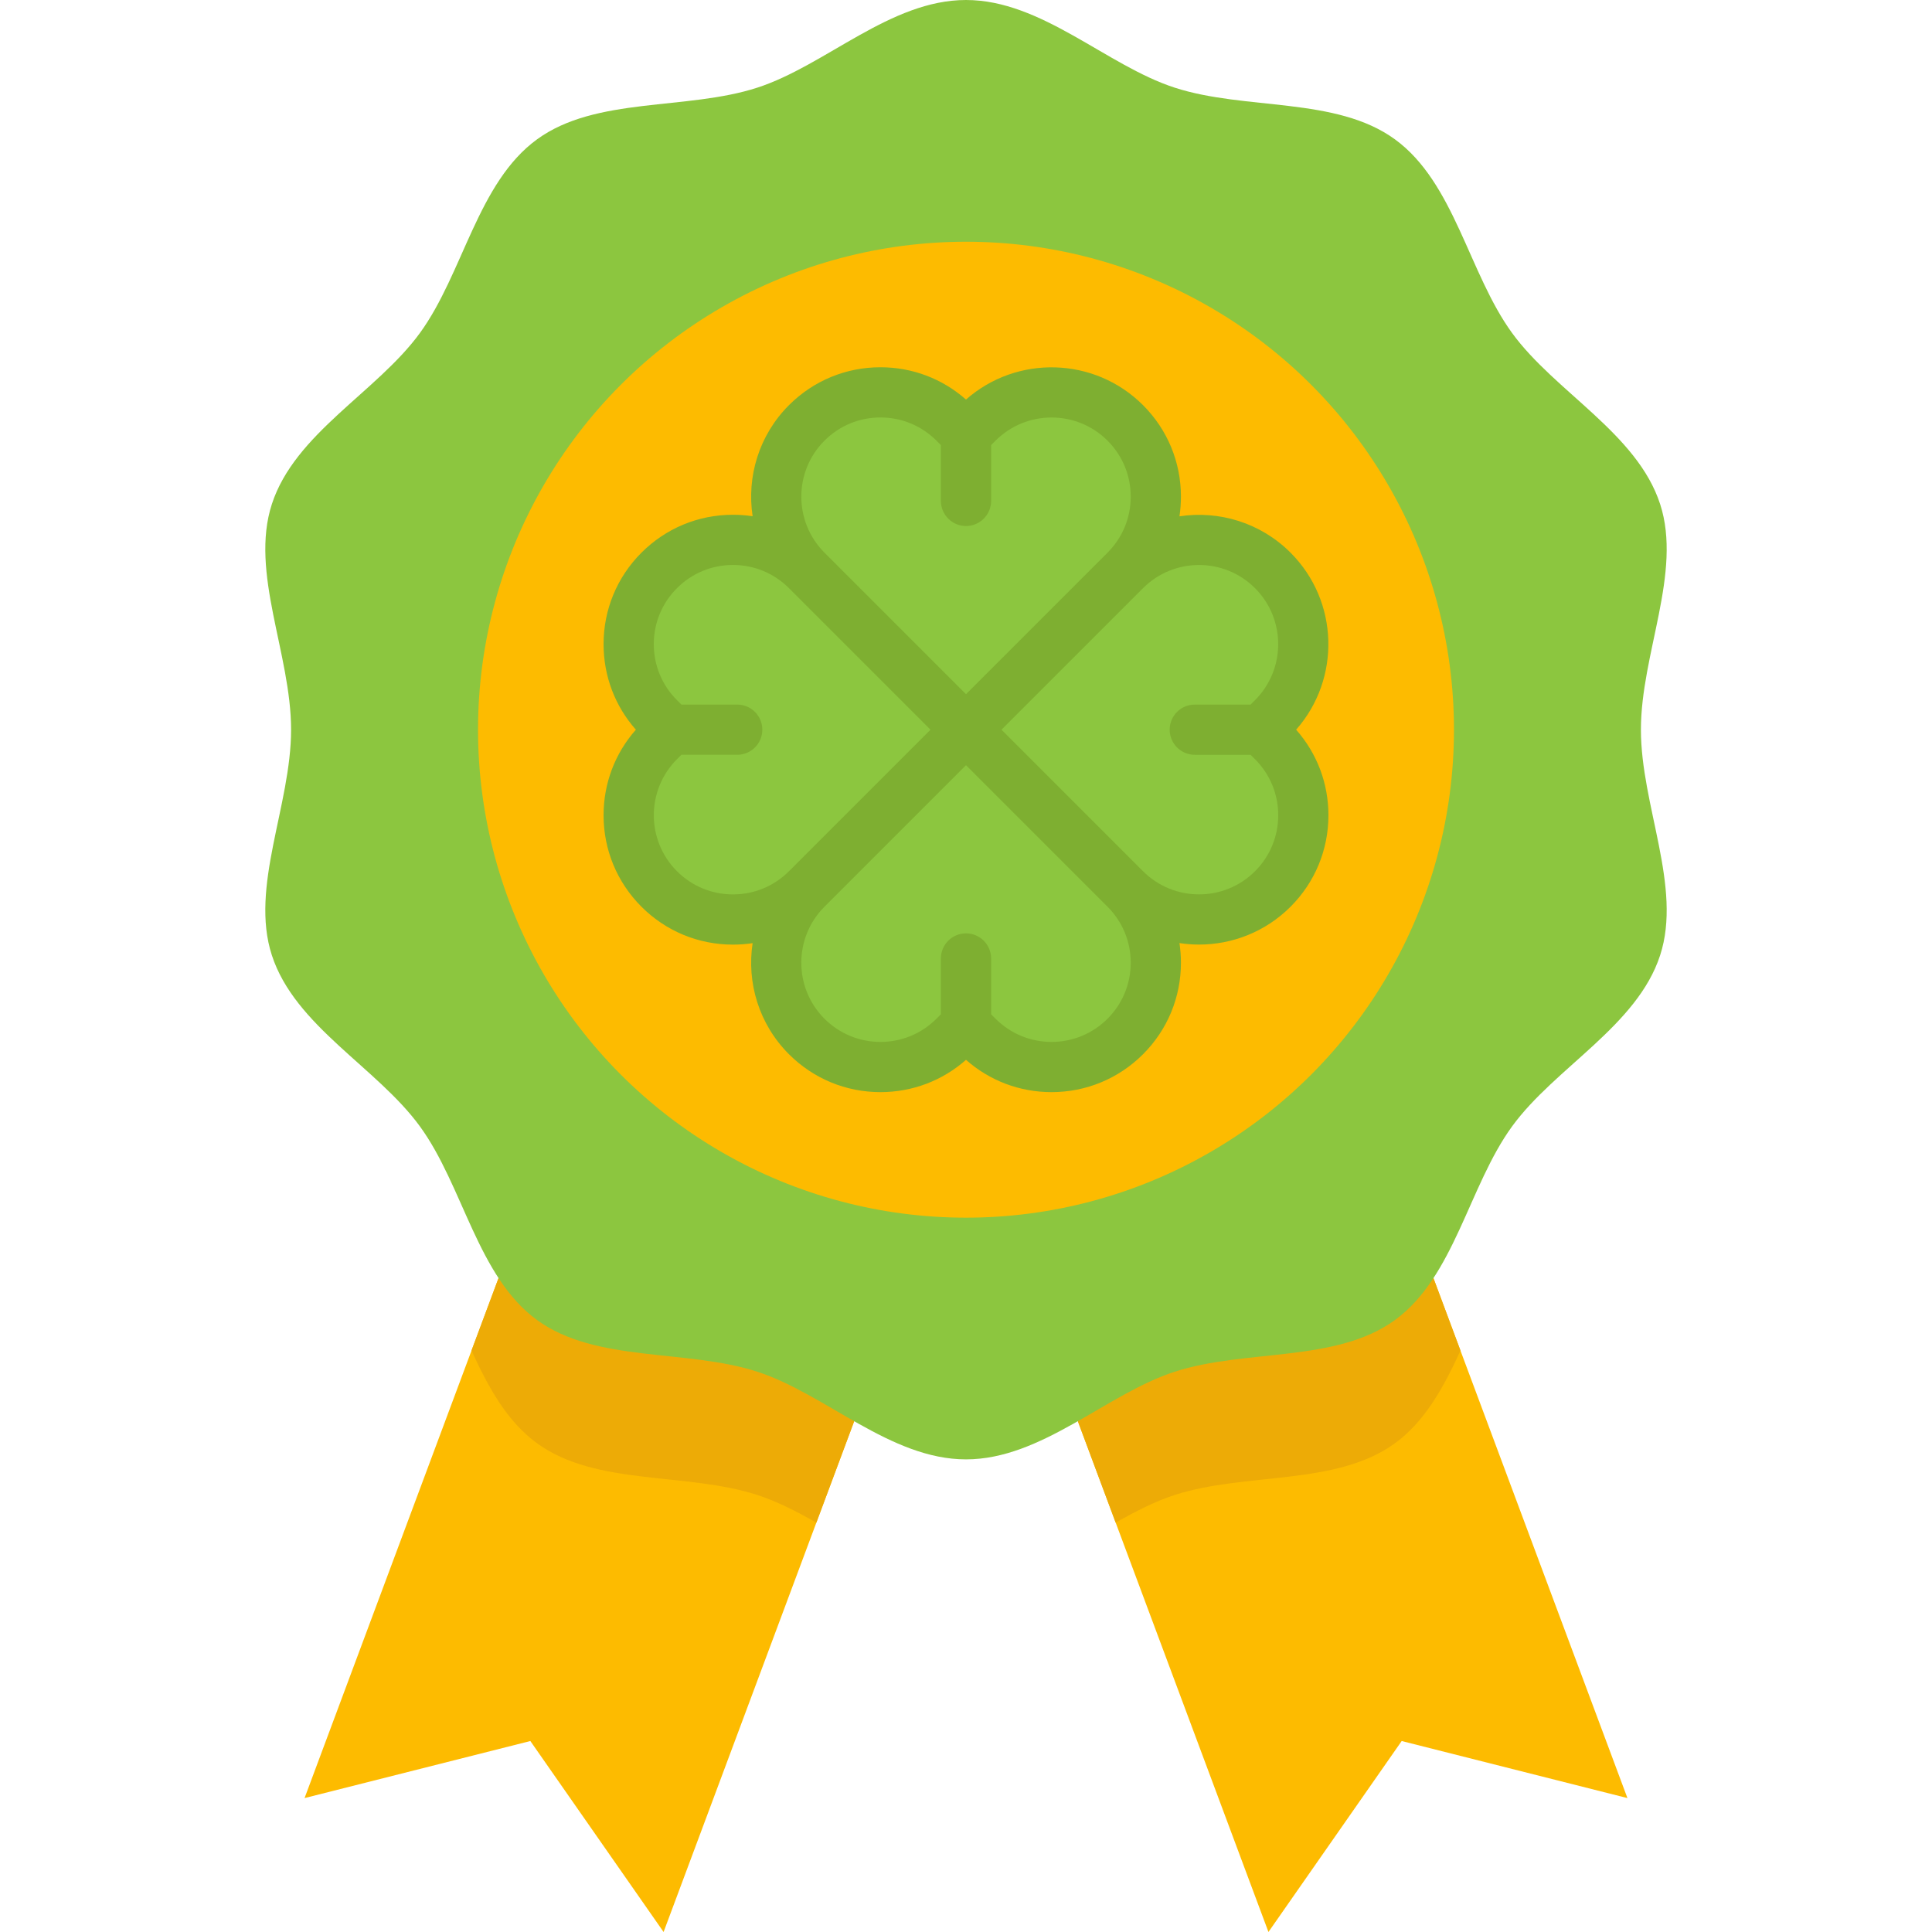
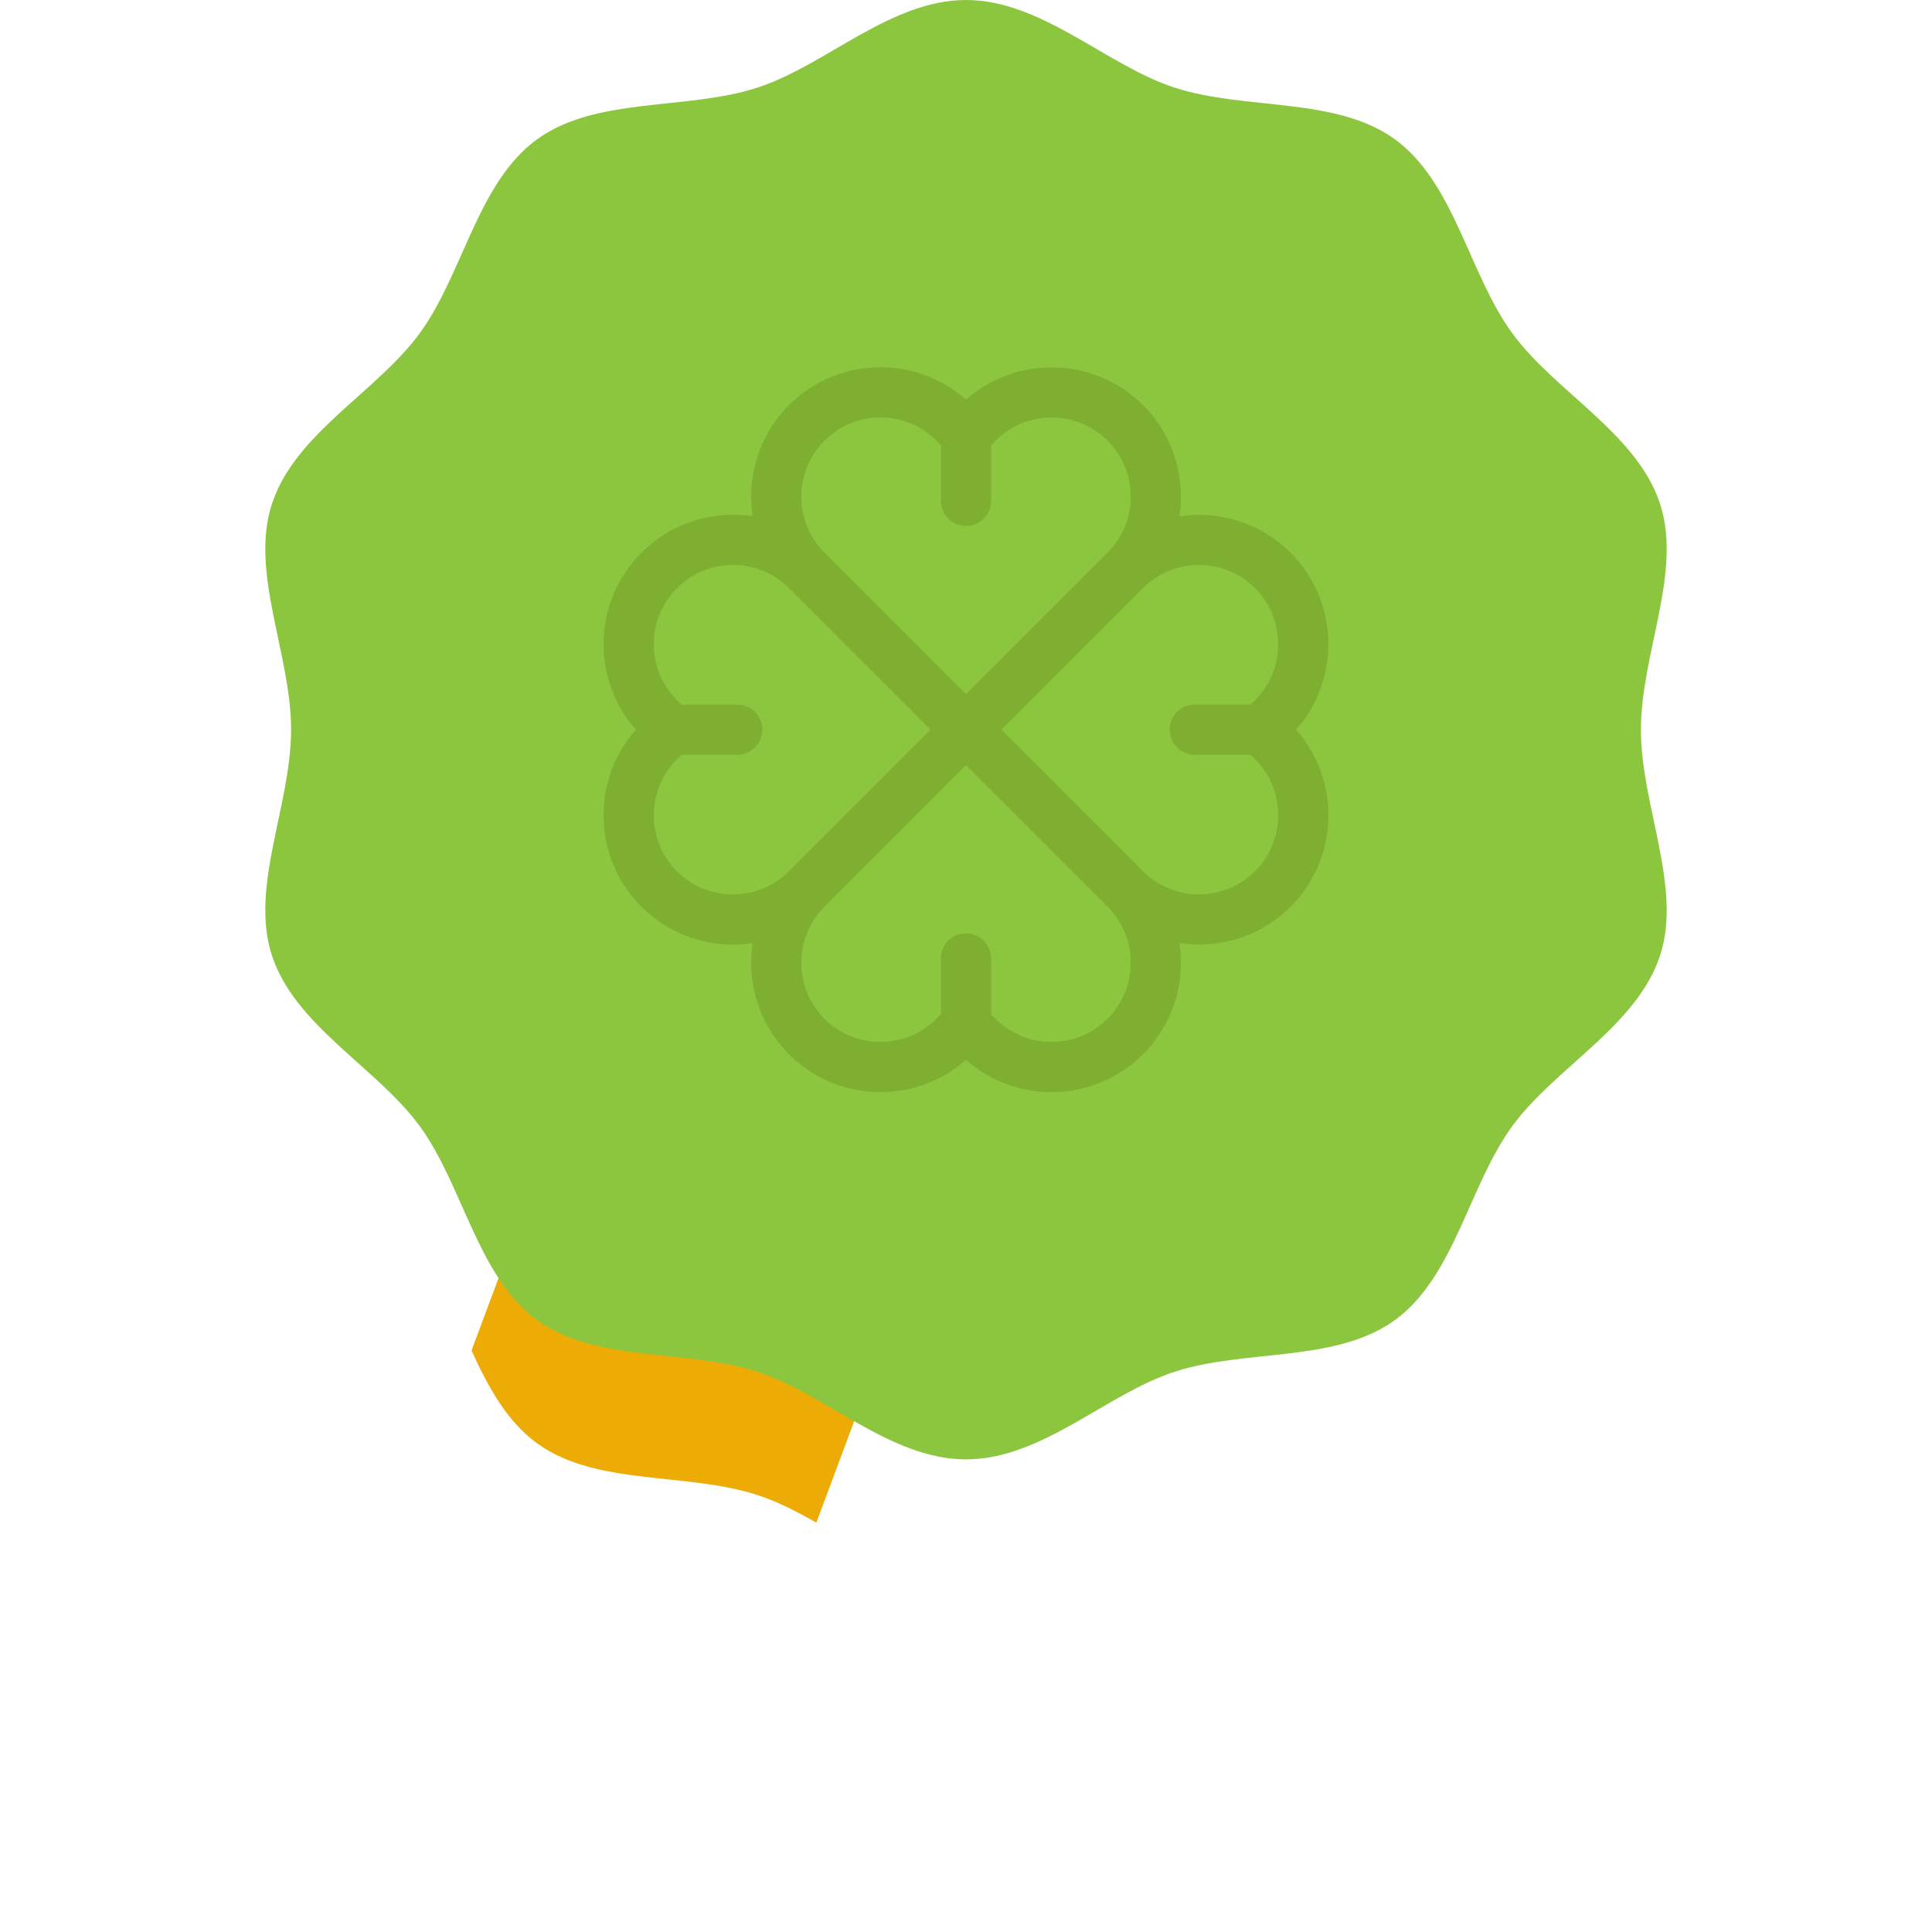
<svg xmlns="http://www.w3.org/2000/svg" height="800px" width="800px" version="1.1" id="Layer_1" viewBox="0 0 512 512" xml:space="preserve">
  <g>
-     <polygon style="fill:#FDBB00;" points="228.982,369.63 216.342,403.511 175.857,512 140.548,461.39 80.71,476.51 124.957,357.909    134.186,333.173  " />
-     <polygon style="fill:#FDBB00;" points="431.286,476.51 371.461,461.39 336.153,512 295.667,403.511 283.027,369.63    377.811,333.173 387.04,357.921  " />
-   </g>
+     </g>
  <g>
    <path style="fill:#EDAB06;" d="M134.186,333.173l94.796,36.457l-12.64,33.881c-5.189-2.939-10.366-5.613-15.628-7.318   c-18.773-6.108-42.759-2.335-58.387-13.705c-8.044-5.854-12.967-14.963-17.37-24.579L134.186,333.173z" />
-     <path style="fill:#EDAB06;" d="M387.04,357.921c-4.415,9.616-9.338,18.712-17.37,24.567c-15.628,11.37-39.602,7.608-58.387,13.705   c-5.262,1.706-10.427,4.379-15.616,7.318l-12.64-33.881l94.784-36.457L387.04,357.921z" />
  </g>
  <path style="fill:#8CC63F;" d="M434.859,193.375c0-20.077,10.981-41.654,5.098-59.77c-6.096-18.777-27.868-29.732-39.242-45.361  c-11.488-15.785-15.259-39.833-31.044-51.321c-15.629-11.374-39.608-7.604-58.384-13.7C293.172,17.34,276.078,0,256,0  c-20.077,0-37.171,17.34-55.287,23.222c-18.777,6.096-42.756,2.326-58.385,13.7c-15.785,11.489-19.556,35.537-31.044,51.322  c-11.374,15.629-33.145,26.585-39.242,45.36c-5.882,18.116,5.098,39.693,5.098,59.771c0,20.077-10.981,41.654-5.098,59.77  c6.096,18.777,27.868,29.732,39.242,45.361c11.488,15.785,15.259,39.833,31.044,51.321c15.629,11.374,39.608,7.604,58.384,13.7  c18.116,5.882,35.21,23.222,55.288,23.222c20.077,0,37.171-17.34,55.287-23.222c18.777-6.096,42.756-2.326,58.385-13.7  c15.785-11.488,19.556-35.536,31.044-51.321c11.374-15.629,33.145-26.585,39.242-45.36  C445.841,235.03,434.859,213.453,434.859,193.375z" />
-   <circle style="fill:#FDBB00;" cx="256" cy="193.378" r="129.318" />
-   <path style="fill:#8CC63F;" d="M334.175,193.375l3.124-3.124c10.794-10.793,10.794-28.294,0-39.087l0,0  c-10.793-10.793-28.294-10.793-39.087,0c10.793-10.793,10.793-28.294,0-39.087l0,0c-10.793-10.793-28.294-10.793-39.087,0  l-3.124,3.124l-3.124-3.124c-10.793-10.793-28.294-10.793-39.087,0l0,0c-10.793,10.793-10.793,28.294,0,39.087  c-10.794-10.793-28.294-10.793-39.087,0l0,0c-10.793,10.793-10.793,28.294,0,39.087l3.124,3.124l-3.124,3.124  c-10.793,10.793-10.793,28.294,0,39.087l0,0c10.793,10.793,28.294,10.793,39.087,0c-10.793,10.793-10.793,28.294,0,39.087l0,0  c10.793,10.793,28.294,10.793,39.087,0l3.124-3.124l3.124,3.124c10.794,10.793,28.294,10.793,39.087,0l0,0  c10.793-10.793,10.793-28.294,0-39.087c10.794,10.793,28.294,10.793,39.087,0l0,0c10.793-10.793,10.793-28.294,0-39.087  L334.175,193.375z" />
  <path style="fill:#7EAF31;" d="M343.489,193.375c11.865-13.452,11.37-34.06-1.485-46.915c-8.005-8.005-19.018-11.212-29.437-9.63  c0.259-1.709,0.393-3.449,0.393-5.21c0-9.16-3.566-17.771-10.045-24.248c-12.856-12.854-33.464-13.35-46.915-1.484  c-6.266-5.535-14.236-8.56-22.669-8.56c-9.159,0-17.77,3.567-24.249,10.045c-8.005,8.006-11.213,19.019-9.63,29.437  c-1.709-0.259-3.449-0.393-5.209-0.393c-9.159,0-17.77,3.567-24.246,10.043c-6.477,6.476-10.045,15.089-10.045,24.248  c0,8.435,3.023,16.403,8.559,22.669c-5.535,6.266-8.559,14.235-8.559,22.668c0,9.16,3.566,17.771,10.043,24.248  c6.476,6.477,15.089,10.043,24.248,10.043c1.761,0,3.501-0.134,5.209-0.393c-1.582,10.418,1.624,21.43,9.631,29.437  c6.476,6.477,15.089,10.045,24.248,10.045c8.435,0,16.405-3.024,22.669-8.559c6.266,5.535,14.235,8.559,22.668,8.559  c9.16,0,17.771-3.567,24.248-10.043c6.477-6.476,10.044-15.089,10.044-24.248c0-1.761-0.134-3.501-0.393-5.209  c1.719,0.261,3.453,0.397,5.189,0.397c8.782,0,17.563-3.342,24.248-10.028c6.477-6.476,10.044-15.089,10.044-24.248  C352.048,207.609,349.024,199.641,343.489,193.375z M218.491,116.779c3.964-3.964,9.235-6.147,14.841-6.147  c5.606,0,10.875,2.183,14.839,6.147c0.001,0,0.001,0,0.001,0l1.177,1.176v14.79c0,3.675,2.979,6.653,6.653,6.653  c3.674,0,6.653-2.978,6.653-6.653v-14.79l1.176-1.176c8.183-8.182,21.497-8.182,29.68,0c3.963,3.964,6.146,9.234,6.146,14.839  c0,5.605-2.183,10.876-6.146,14.839l-37.508,37.508l-37.508-37.508C210.31,138.275,210.31,124.962,218.491,116.779z   M194.244,237.029c-5.605,0-10.876-2.183-14.839-6.146c-8.183-8.183-8.183-21.497,0.001-29.68l1.176-1.176h14.79  c3.674,0,6.653-2.978,6.653-6.653c0-3.675-2.979-6.653-6.653-6.653h-14.79l-1.177-1.176c-3.963-3.964-6.146-9.234-6.146-14.839  c0-5.605,2.183-10.876,6.147-14.839c3.963-3.964,9.233-6.146,14.838-6.146c5.606,0,10.875,2.182,14.841,6.147l37.508,37.507  l-6.291,6.29l-31.22,31.219C205.119,234.847,199.85,237.029,194.244,237.029z M299.655,255.131c0,5.605-2.183,10.875-6.147,14.839  c-3.963,3.964-9.233,6.147-14.839,6.147c-5.605,0-10.875-2.183-14.839-6.147l-1.177-1.177v-14.79c0-3.675-2.979-6.653-6.653-6.653  s-6.653,2.978-6.653,6.653v14.79l-1.178,1.177c-3.963,3.964-9.233,6.147-14.839,6.147c-5.605,0-10.875-2.183-14.839-6.147  c-8.181-8.181-8.182-21.49-0.006-29.673c0.002-0.002,0.005-0.004,0.006-0.006c0.001-0.001,0.002-0.004,0.004-0.005l37.505-37.504  l37.508,37.508C297.472,244.255,299.655,249.526,299.655,255.131z M332.596,230.883c-8.183,8.182-21.496,8.182-29.68,0  l-37.507-37.508l37.507-37.508c8.183-8.182,21.496-8.182,29.679,0c8.183,8.183,8.183,21.497,0,29.68l-1.176,1.176h-14.79  c-3.674,0-6.653,2.978-6.653,6.653c0,3.675,2.979,6.653,6.653,6.653h14.79l1.176,1.176h0.001c3.963,3.964,6.146,9.234,6.146,14.839  C338.742,221.649,336.559,226.919,332.596,230.883z" />
</svg>